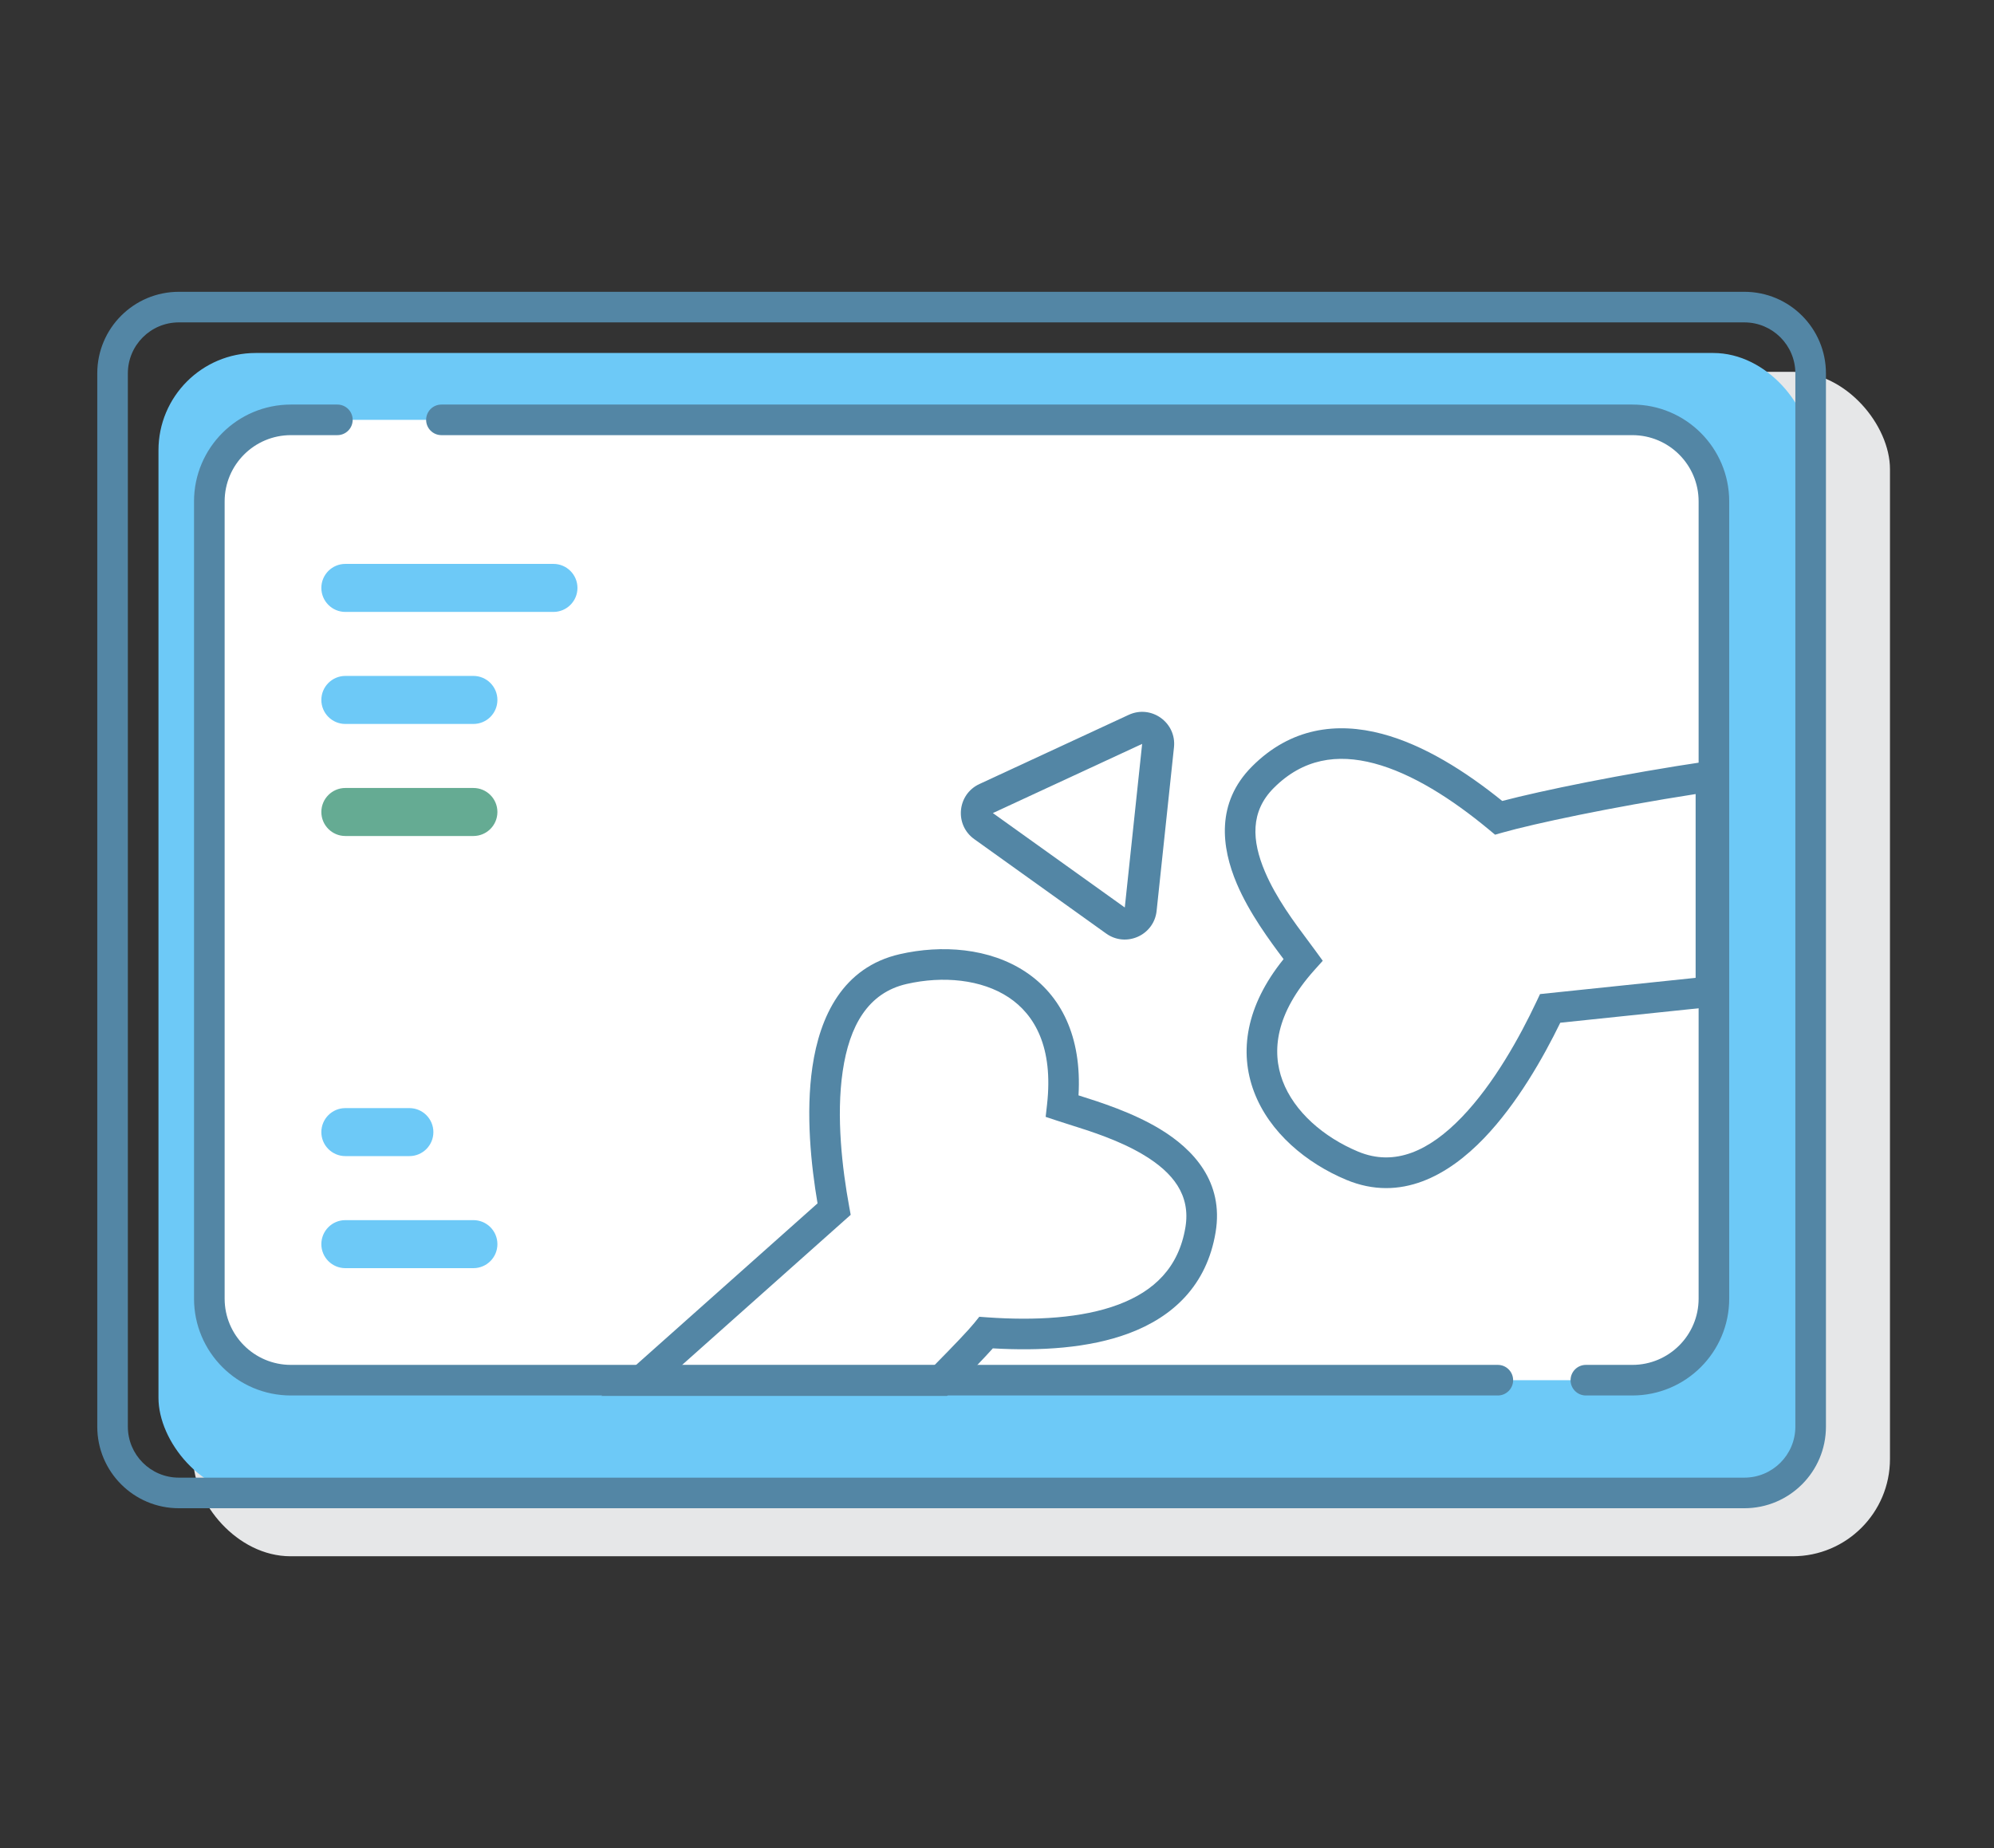
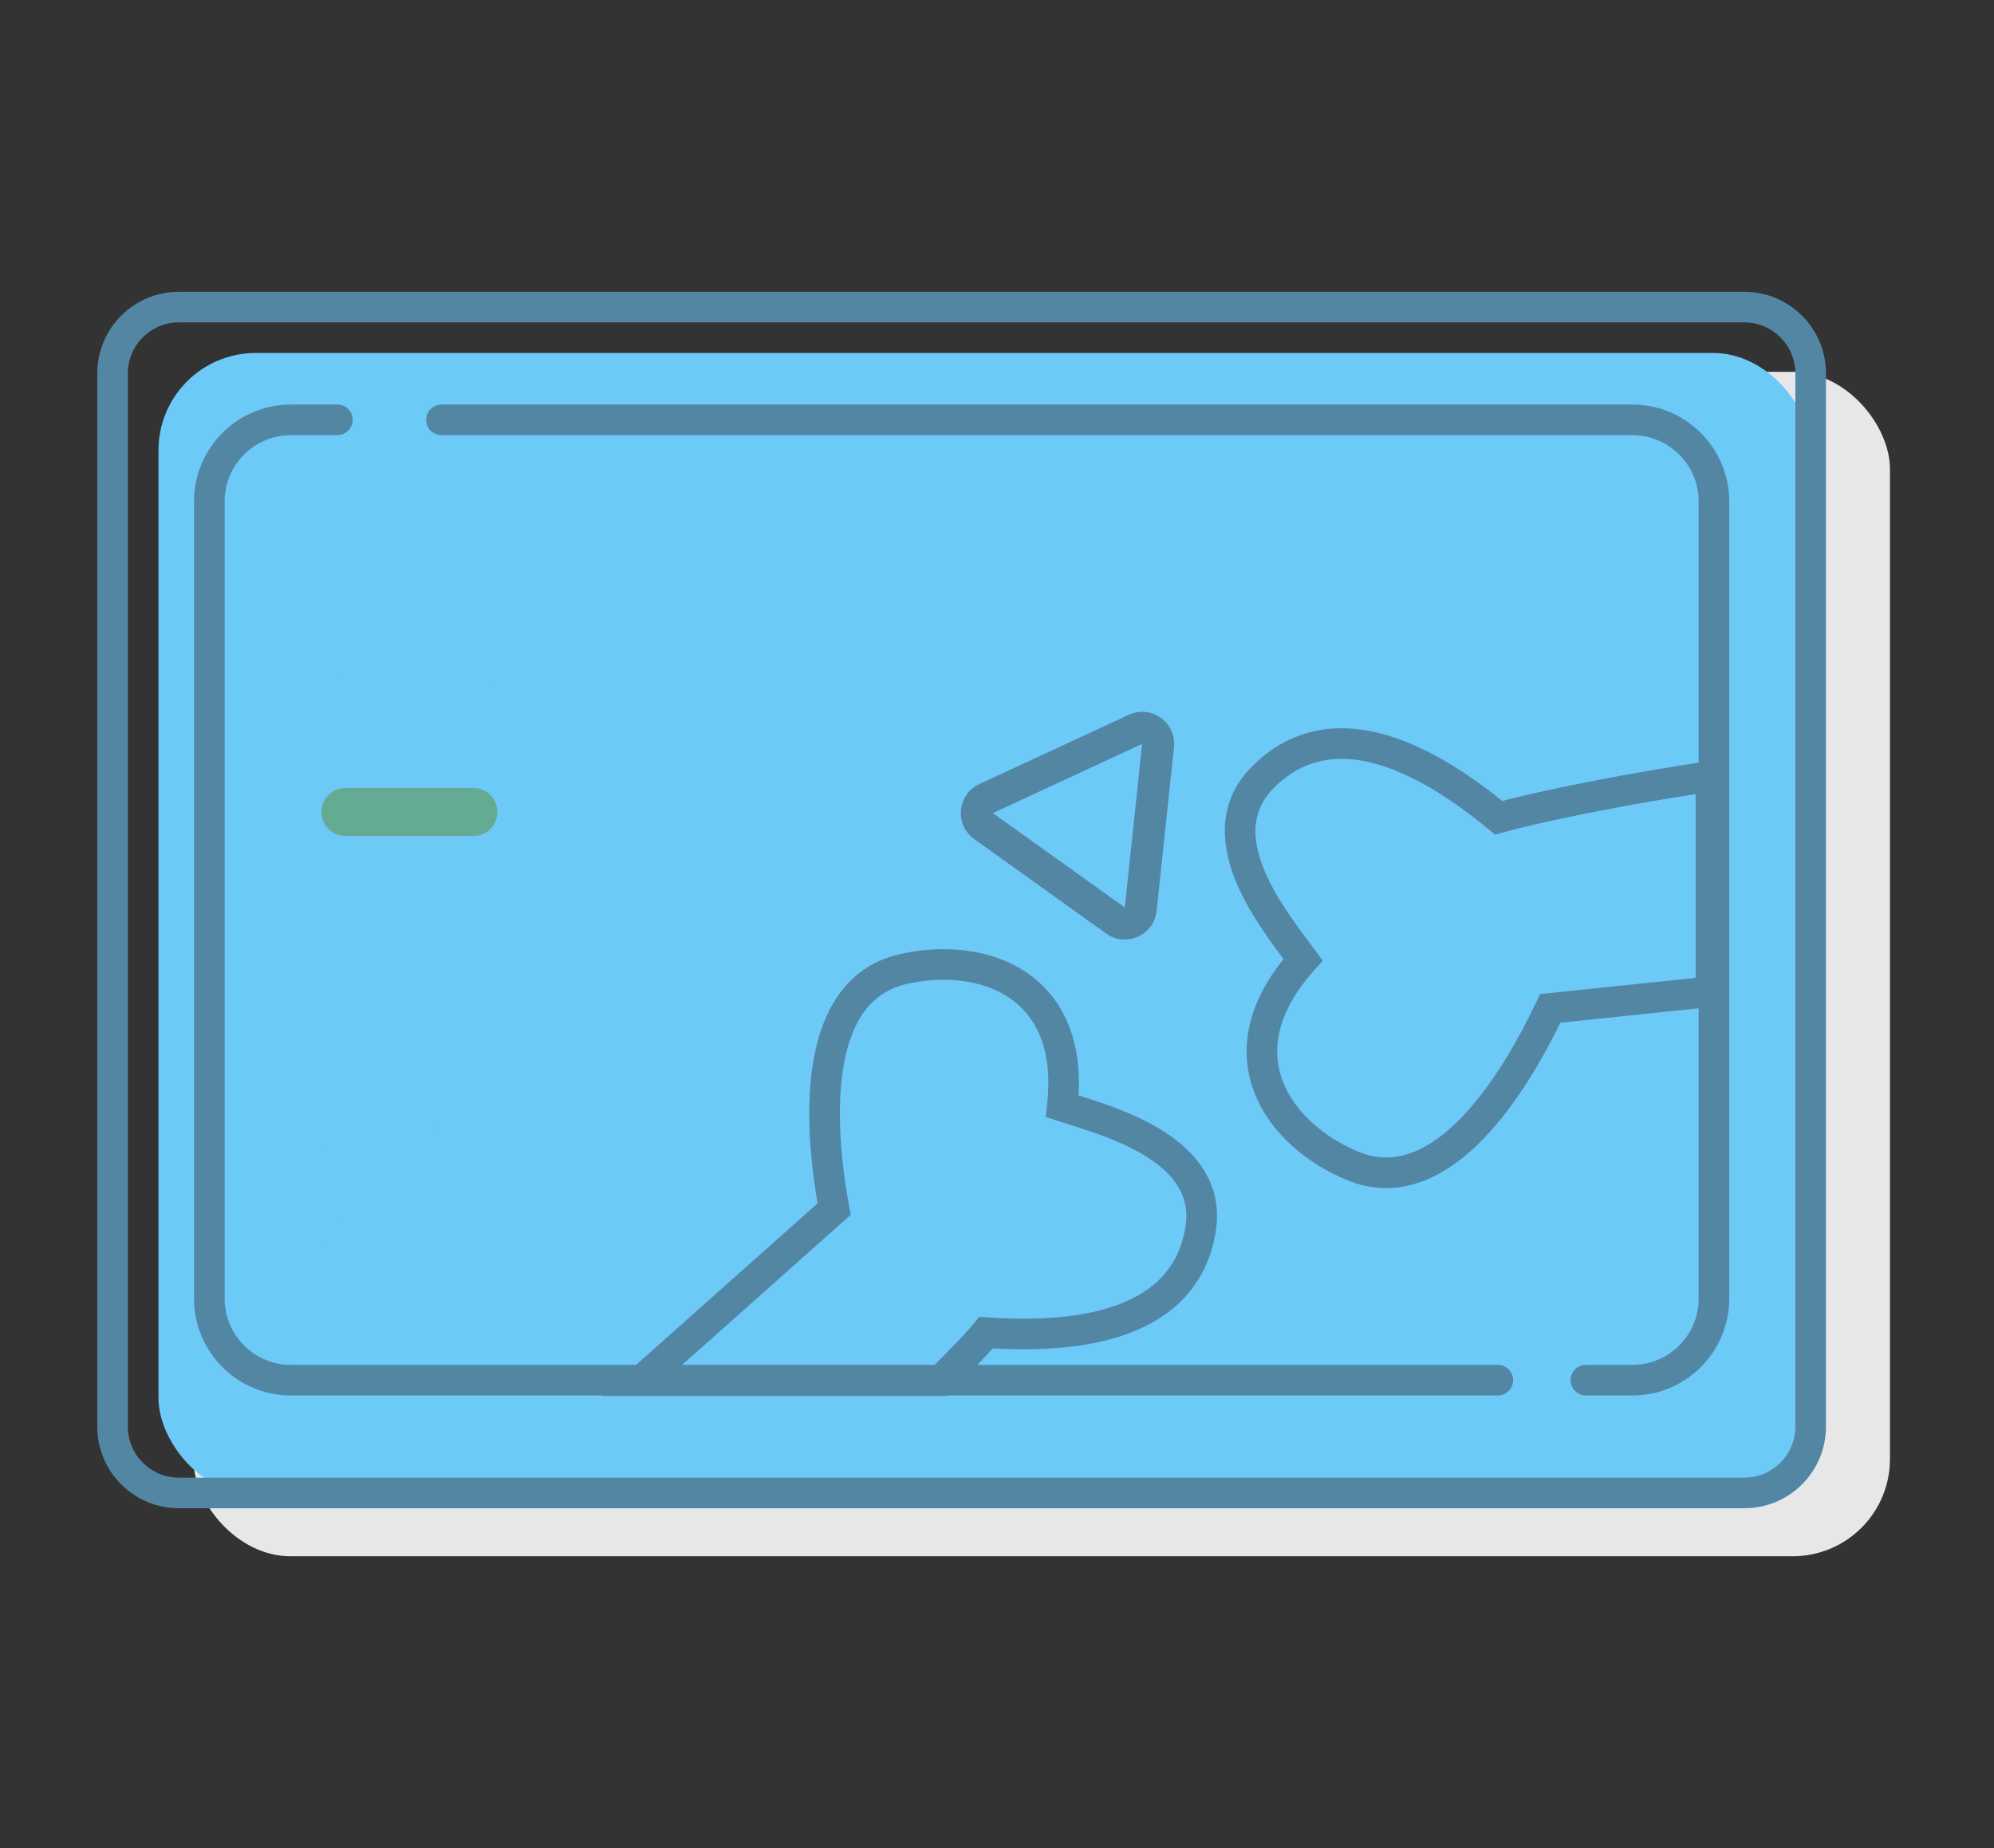
<svg xmlns="http://www.w3.org/2000/svg" width="82" height="76" viewBox="0 0 82 76" fill="none">
  <rect x="0" y="0" width="82" height="76" fill="#333333" stroke="none" />
  <rect x="7.95" y="15.291" width="69.772" height="48.709" rx="4" fill="#E6E7E8" />
  <rect x="6.517" y="14.516" width="67.936" height="46.968" rx="4" fill="#6DC9F7" />
  <path fill-rule="evenodd" clip-rule="evenodd" d="M71.734 13.258H7.355C6.197 13.258 5.258 14.197 5.258 15.355V58.67C5.258 59.828 6.197 60.767 7.355 60.767H71.734C72.892 60.767 73.831 59.828 73.831 58.67V15.355C73.831 14.197 72.892 13.258 71.734 13.258ZM7.355 12C5.502 12 4 13.502 4 15.355V58.67C4 60.523 5.502 62.025 7.355 62.025H71.734C73.587 62.025 75.089 60.523 75.089 58.67V15.355C75.089 13.502 73.587 12 71.734 12H7.355Z" fill="#5386A5" />
-   <rect x="8.608" y="17.266" width="61.873" height="39.494" rx="4" fill="white" />
  <path fill-rule="evenodd" clip-rule="evenodd" d="M11.963 17.895C10.458 17.895 9.238 19.115 9.238 20.621V53.405C9.238 54.91 10.458 56.13 11.963 56.13H61.596C61.943 56.13 62.225 56.412 62.225 56.759C62.225 57.107 61.943 57.388 61.596 57.388H11.963C9.763 57.388 7.979 55.605 7.979 53.405V20.621C7.979 18.42 9.763 16.637 11.963 16.637H13.874C14.222 16.637 14.503 16.918 14.503 17.266C14.503 17.613 14.222 17.895 13.874 17.895H11.963ZM17.524 17.266C17.524 16.918 17.805 16.637 18.153 16.637H67.127C69.327 16.637 71.111 18.42 71.111 20.621V53.405C71.111 55.605 69.327 57.388 67.127 57.388H65.216C64.869 57.388 64.587 57.107 64.587 56.759C64.587 56.412 64.869 56.13 65.216 56.13H67.127C68.632 56.13 69.853 54.91 69.853 53.405V20.621C69.853 19.115 68.632 17.895 67.127 17.895H18.153C17.805 17.895 17.524 17.613 17.524 17.266Z" fill="#5386A5" />
-   <path d="M14.202 23.19C13.657 23.19 13.215 23.632 13.215 24.177C13.215 24.723 13.657 25.165 14.202 25.165H22.759C23.304 25.165 23.747 24.723 23.747 24.177C23.747 23.632 23.304 23.19 22.759 23.19H14.202Z" fill="#6DC9F7" />
  <path d="M13.215 46.557C13.215 46.012 13.657 45.57 14.202 45.57H16.835C17.38 45.57 17.822 46.012 17.822 46.557C17.822 47.102 17.38 47.544 16.835 47.544H14.202C13.657 47.544 13.215 47.102 13.215 46.557Z" fill="#6DC9F7" />
  <path d="M13.215 51.165C13.215 50.619 13.657 50.177 14.202 50.177H19.468C20.013 50.177 20.455 50.619 20.455 51.165C20.455 51.71 20.013 52.152 19.468 52.152H14.202C13.657 52.152 13.215 51.71 13.215 51.165Z" fill="#6DC9F7" />
  <path d="M13.215 28.785C13.215 28.24 13.657 27.797 14.202 27.797H19.468C20.013 27.797 20.455 28.24 20.455 28.785C20.455 29.33 20.013 29.772 19.468 29.772H14.202C13.657 29.772 13.215 29.33 13.215 28.785Z" fill="#6DC9F7" />
  <path d="M14.202 32.405C13.657 32.405 13.215 32.847 13.215 33.393C13.215 33.938 13.657 34.38 14.202 34.38H19.468C20.013 34.38 20.455 33.938 20.455 33.393C20.455 32.847 20.013 32.405 19.468 32.405H14.202Z" fill="#65AB93" />
  <path fill-rule="evenodd" clip-rule="evenodd" d="M41.483 41.018C40.365 40.275 38.779 40.124 37.284 40.465C35.697 40.827 34.93 42.179 34.655 44.053C34.38 45.917 34.639 48.079 34.92 49.611L34.983 49.959L28.032 56.148H38.421C39.245 55.314 39.838 54.69 40.066 54.407L40.272 54.151L40.6 54.175C42.557 54.313 44.494 54.213 45.994 53.649C47.458 53.099 48.474 52.128 48.749 50.468C48.968 49.143 48.235 48.225 47.051 47.508C46.05 46.902 44.865 46.528 43.976 46.248C43.8 46.192 43.635 46.14 43.486 46.091L43.001 45.93L43.058 45.423C43.322 43.069 42.552 41.729 41.483 41.018ZM44.352 45.046C44.495 42.606 43.62 40.928 42.179 39.97C40.689 38.979 38.72 38.847 37.004 39.239C34.652 39.775 33.713 41.808 33.41 43.87C33.127 45.793 33.356 47.935 33.62 49.488L24.727 57.406H38.945L39.13 57.22C39.858 56.485 40.466 55.857 40.829 55.45C42.758 55.562 44.776 55.451 46.437 54.827C48.226 54.155 49.626 52.869 49.99 50.674C50.333 48.603 49.076 47.264 47.703 46.432C46.573 45.748 45.233 45.323 44.352 45.046Z" fill="#5386A5" />
  <path fill-rule="evenodd" clip-rule="evenodd" d="M52.745 44.449C53.221 45.715 54.428 46.765 55.85 47.359C57.361 47.989 58.787 47.323 60.119 45.938C61.443 44.561 62.507 42.627 63.18 41.201L63.331 40.881L69.73 40.213C69.73 38.11 69.73 36.559 69.73 34.962C69.73 34.222 69.73 33.473 69.73 32.655C66.231 33.199 63.085 33.873 61.8 34.236L61.482 34.326L61.228 34.115C59.71 32.856 58.069 31.807 56.511 31.394C54.992 30.992 53.586 31.197 52.379 32.407C51.413 33.376 51.474 34.566 52.019 35.848C52.48 36.933 53.228 37.933 53.789 38.684C53.9 38.833 54.005 38.972 54.097 39.1L54.396 39.511L54.056 39.89C52.45 41.679 52.289 43.236 52.745 44.449ZM52.785 39.443C51.229 41.369 50.955 43.261 51.567 44.891C52.201 46.579 53.733 47.839 55.366 48.52C57.604 49.453 59.566 48.328 61.026 46.81C62.39 45.391 63.465 43.493 64.164 42.059L70.988 41.346L70.988 40.779C70.988 38.379 70.988 36.695 70.988 34.955C70.988 34.003 70.988 33.035 70.988 31.923L70.988 31.194L70.267 31.301C66.711 31.827 63.38 32.518 61.777 32.939C60.268 31.721 58.555 30.634 56.833 30.178C54.974 29.686 53.075 29.927 51.488 31.519C49.993 33.018 50.229 34.851 50.861 36.34C51.382 37.565 52.228 38.7 52.785 39.443Z" fill="#5386A5" />
  <path fill-rule="evenodd" clip-rule="evenodd" d="M46.255 37.32L46.969 30.592L40.83 33.437L46.255 37.32ZM48.278 30.731C48.386 29.713 47.343 28.967 46.415 29.398L40.276 32.243C39.361 32.667 39.243 33.921 40.064 34.508L45.489 38.391C46.309 38.978 47.458 38.462 47.564 37.459L48.278 30.731Z" fill="#5386A5" />
</svg>